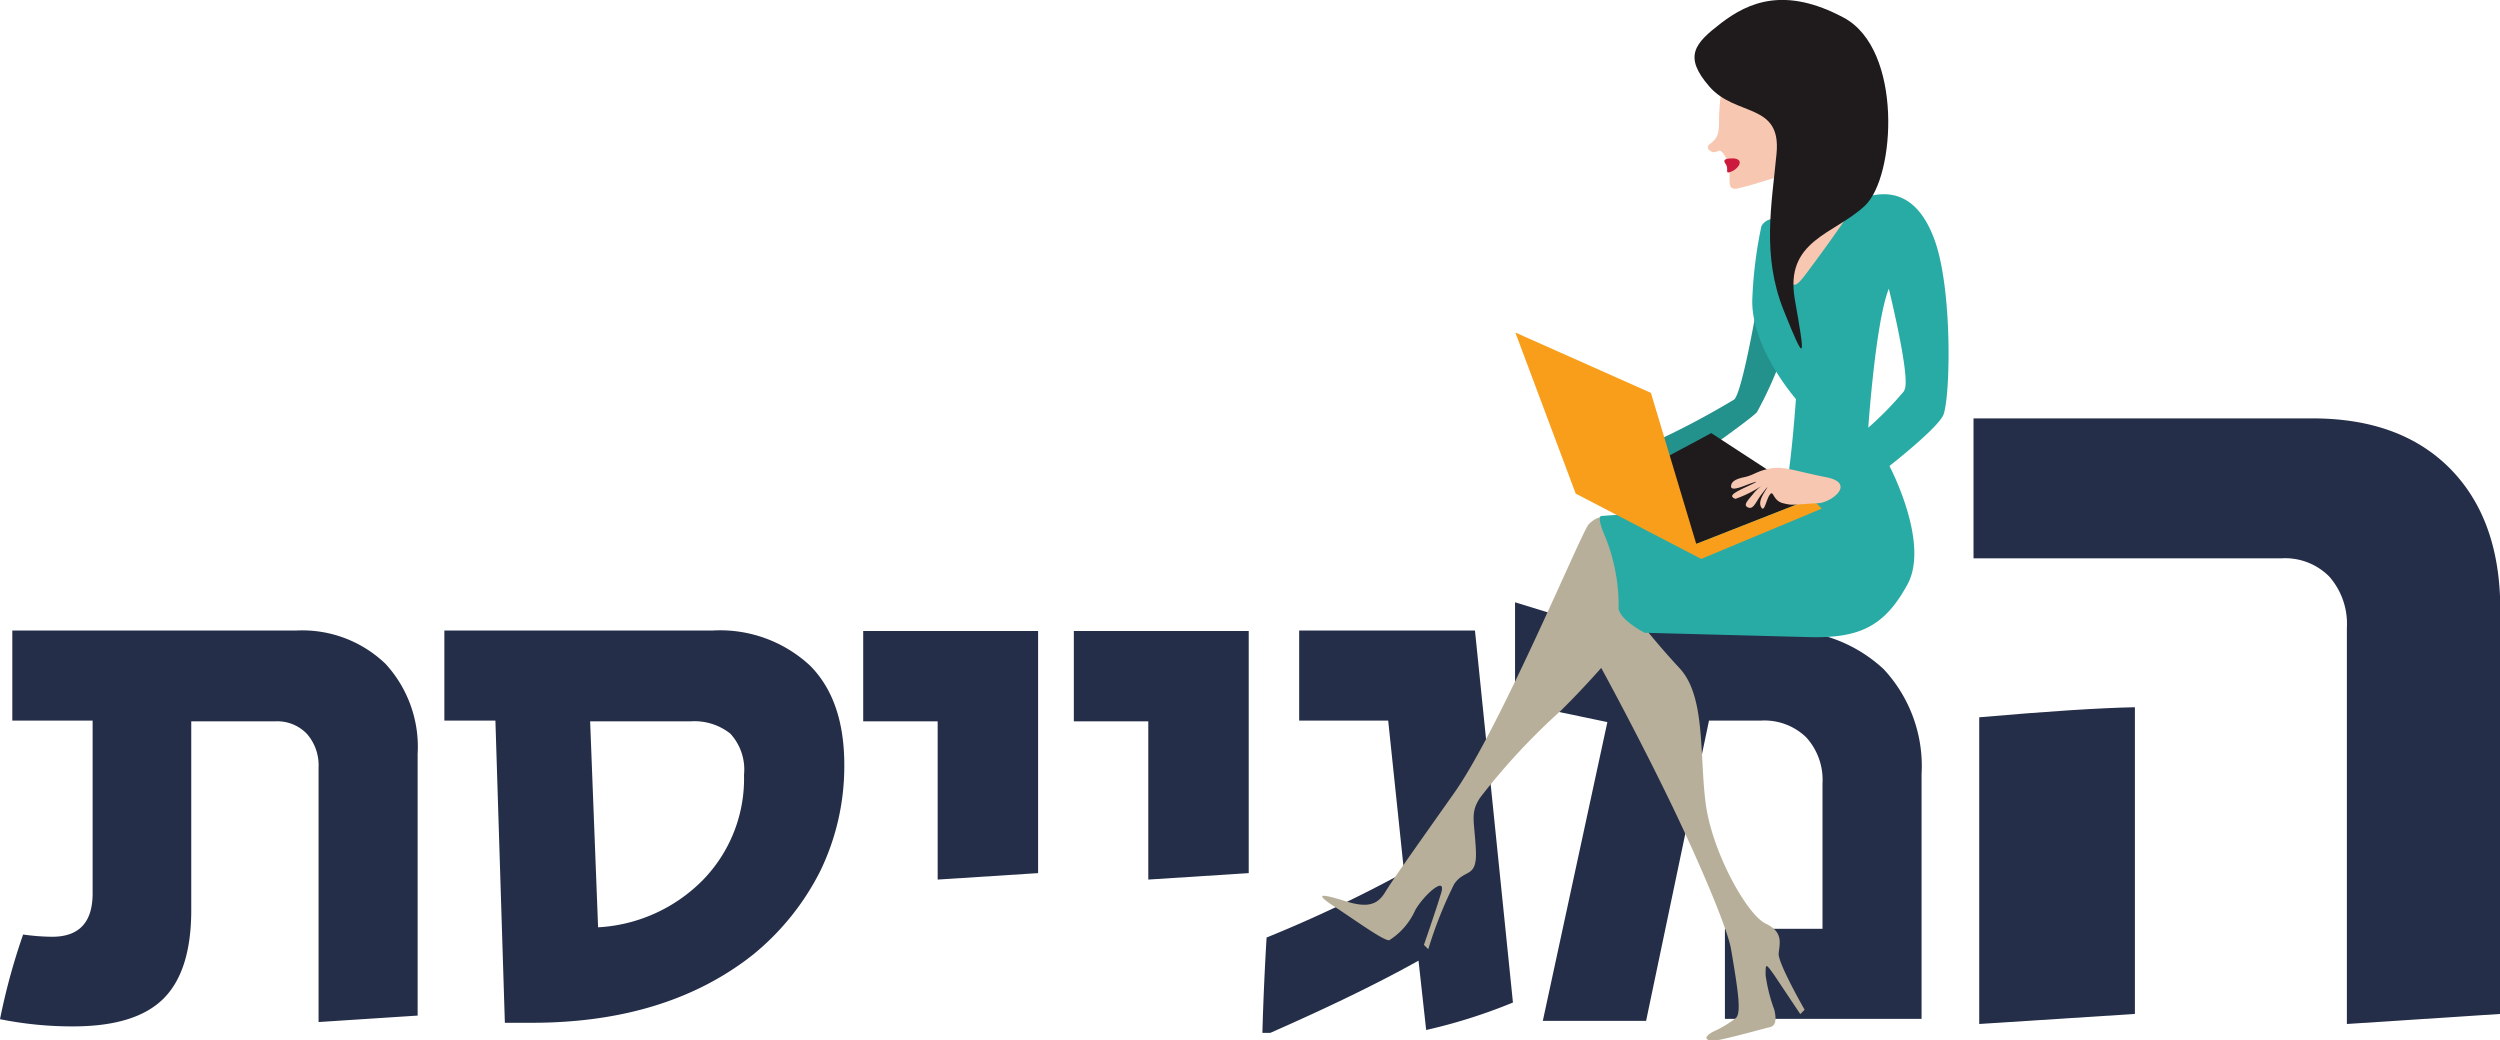
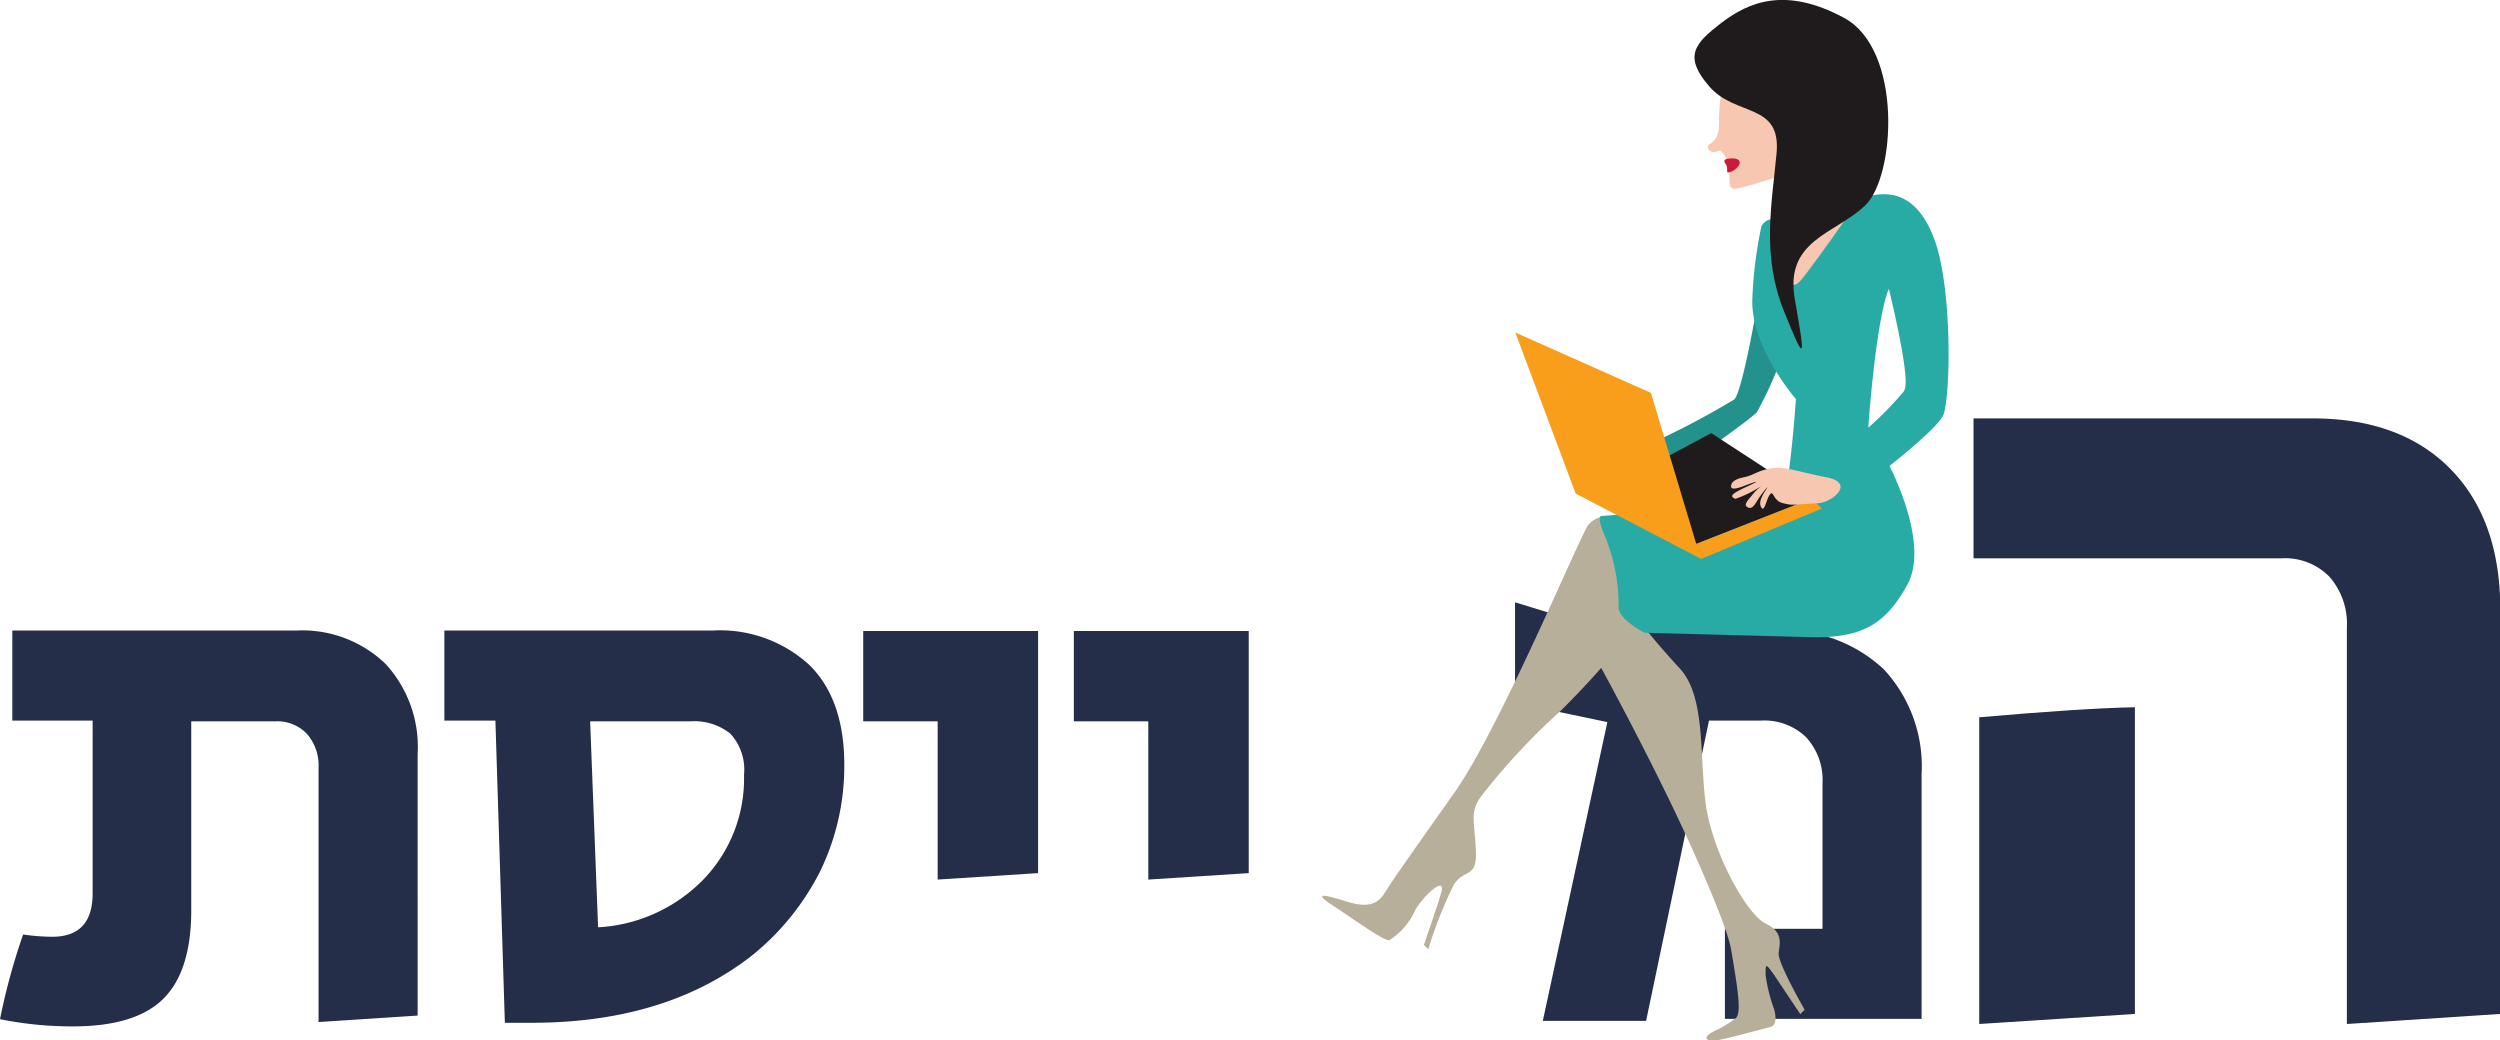
<svg xmlns="http://www.w3.org/2000/svg" id="Layer_1" data-name="Layer 1" width="166.53" height="69.29" viewBox="0 0 166.53 69.29">
  <defs>
    <style>.cls-1{fill:#252e49;}.cls-2{fill:#b7af99;}.cls-3{fill:#f8c7b1;fill-rule:evenodd;}.cls-4{fill:#cc1a3d;}.cls-5{fill:#23918c;}.cls-6{fill:#29aba5;}.cls-7{fill:#1f1b1c;}.cls-8{fill:#f89e1b;}</style>
  </defs>
  <g id="לוגו">
    <g id="המגייסת">
      <path class="cls-1" d="M19.75,42H.82v6H6.17V59.51c0,1.93-.9,2.89-2.7,2.89a14.63,14.63,0,0,1-1.93-.15A42.77,42.77,0,0,0,0,67.89a24.3,24.3,0,0,0,4.87.48c2.76,0,4.76-.61,6-1.83s1.87-3.19,1.87-5.92V48.05h5.59a2.73,2.73,0,0,1,2.12.84,3.18,3.18,0,0,1,.77,2.24V68.08l6.6-.43V50.22a8.17,8.17,0,0,0-2.14-6A8,8,0,0,0,19.75,42Z" />
      <path class="cls-1" d="M47.47,42H29.6v6H33l.63,20.13c.41,0,1,0,1.78,0q9,0,14.74-4.53A17.06,17.06,0,0,0,54.65,58a16,16,0,0,0,1.59-7.05c0-2.89-.77-5.1-2.29-6.62A8.8,8.8,0,0,0,47.47,42ZM46.84,58.6a10.61,10.61,0,0,1-7,3.17l-.53-13.72H46a3.84,3.84,0,0,1,2.65.82,3.53,3.53,0,0,1,.91,2.74A9.67,9.67,0,0,1,46.84,58.6Z" />
      <polygon class="cls-1" points="57.5 48.05 62.46 48.05 62.46 58.59 69.15 58.16 69.15 42.03 57.5 42.03 57.5 48.05" />
      <polygon class="cls-1" points="71.53 48.05 76.49 48.05 76.49 58.59 83.18 58.16 83.18 42.03 71.53 42.03 71.53 48.05" />
-       <path class="cls-1" d="M86.54,42v6h5.93l1.06,10.11a88.62,88.62,0,0,1-9.16,4.34c-.12,2-.22,4.17-.28,6.35h.53q6-2.64,9.87-4.81L95,68.61a36,36,0,0,0,5.78-1.83L98.25,42Z" />
      <path class="cls-1" d="M118.37,42H107.44l-1-.18-5.52-1.7v6.69l6.15,1.29L102.77,68h6.88l4.19-20h3.47a4,4,0,0,1,3,1.11,4.2,4.2,0,0,1,1.09,3.08v9.68H114.9v6H128V51.57a9.47,9.47,0,0,0-2.53-7A9.68,9.68,0,0,0,118.37,42Z" />
      <path class="cls-1" d="M131.84,68.21l10.37-.67V47.11q-3.51.07-10.37.67Z" />
      <path class="cls-1" d="M163.21,31.22q-3.32-3.36-9.21-3.35H131.46v9.32H152a4.13,4.13,0,0,1,3.17,1.23,4.76,4.76,0,0,1,1.16,3.39v26.4l10.22-.67v-27Q166.53,34.59,163.21,31.22Z" />
    </g>
    <g id="אישה">
      <path class="cls-2" d="M107.24,34.39a1.67,1.67,0,0,0-1.44.57c-.54.7-5.86,13.51-8.94,17.87s-4.08,5.77-4.61,6.63-1.24,1-2.59.58-2.31-.66-.86.29,3.39,2.36,3.74,2.3a4.54,4.54,0,0,0,1.73-2c.56-1,2.1-2.37,1.73-1.15s-1.15,3.46-1.15,3.46l.29.29a27.6,27.6,0,0,1,1.72-4.33c.71-1.07,1.55-.34,1.45-2.3s-.39-2.45.28-3.46a43.64,43.64,0,0,1,5.38-5.8c1.51-1.49,2.69-2.85,2.69-2.85s2.42,4.41,4.71,9.16c1.9,3.95,3.71,8.23,3.94,9.58.51,3,.69,4.31.29,4.61a7.38,7.38,0,0,1-1.44.86c-.84.43-.5.71.28.58s3.06-.77,3.46-.86.44-.54.29-1.16a11,11,0,0,1-.58-2.3c0-.8,0-.81.58,0l1.73,2.59.29-.29s-1.78-3.1-1.73-3.74.36-1.42-.87-2-3.59-4.78-4-8.07,0-7.08-1.73-8.94-3.17-3.74-3.17-3.74S109.13,34.61,107.24,34.39Z" />
      <path class="cls-3" d="M114.76,5.41a18,18,0,0,0-.25,2.36c0,1,0,1.39-.62,1.83-.35.25.1.6.36.53s.32-.24.62.21c.73,1.11-.13,2.42.88,2.21s3.64-1.09,3.64-1.09S121.31,4.9,114.76,5.41Z" />
      <path class="cls-4" d="M115.48,10.55c-.31,0-.81,0-.54.36s-.11.71.37.53S116.24,10.62,115.48,10.55Z" />
      <path class="cls-5" d="M117.06,20.26s-1,5.86-1.54,6.35A54.13,54.13,0,0,1,110,29.52l1.89,1.72s4.61-3.21,5.14-3.78A25.16,25.16,0,0,0,118.61,24Z" />
      <path class="cls-6" d="M128.85,15.94c-1.2-3.26-3.2-3.15-4.32-2.88-.88.21-5,1.08-6.61,1.55a.92.92,0,0,0-.59.46,28.49,28.49,0,0,0-.61,5c0,3.2,2.91,6.51,2.91,6.51s-.24,3.47-.57,5.48a4.09,4.09,0,0,1-.58,1.44l-11.82.87s-.35,0,.29,1.44a12.29,12.29,0,0,1,.87,4.61c-.09.79,1.73,1.73,1.73,1.73l11,.29c3.35.08,5-.74,6.51-3.51s-1.2-7.89-1.2-7.89,3.25-2.54,3.6-3.42C129.93,26.33,130.06,19.2,128.85,15.94Zm-2,10.09a22.4,22.4,0,0,1-2.4,2.46s.48-7.06,1.37-9.26C125.81,19.23,127.34,25.37,126.84,26Z" />
      <path class="cls-3" d="M123.75,13.41s-1.63,2.39-2.91,4.11-1.5,2.19-1.89-.17a16.66,16.66,0,0,1-.34-3.09Z" />
      <polygon class="cls-7" points="108.97 31.54 113.99 28.85 120.68 33.21 112.99 36.23 108.97 31.54" />
      <polygon class="cls-8" points="112.99 36.23 109.97 26.17 100.94 22.15 104.96 32.88 113.32 37.23 121.35 33.88 120.68 33.21 112.99 36.23" />
      <path class="cls-3" d="M121.07,33.52c.88,0,2.62-1.33.58-1.73s-2.83-.76-3.75-.58-1.05.44-1.73.58-.84.36-.86.58.21.25.86,0,1.3-.47.29,0-1.34.67-.86.86a7.75,7.75,0,0,0,1.73-.86,3.19,3.19,0,0,0-.58.57c-.4.47-.64.73-.29.87s.52-.42.87-.87.53-.68.28-.28-.49.82-.28,1.15.32-.55.57-.87.18.41.87.58S119.37,33.61,121.07,33.52Z" />
      <path class="cls-7" d="M114.67,1.52c-1.79,1.37-2.56,2.23-.8,4.25s4.79,1.05,4.47,4.45-1,6.78.48,10.47,1.44,3.24.74-.73,2.63-4.34,4.67-6.26,2.53-10.41-1.41-12.52S116.46.16,114.67,1.52Z" />
    </g>
  </g>
</svg>